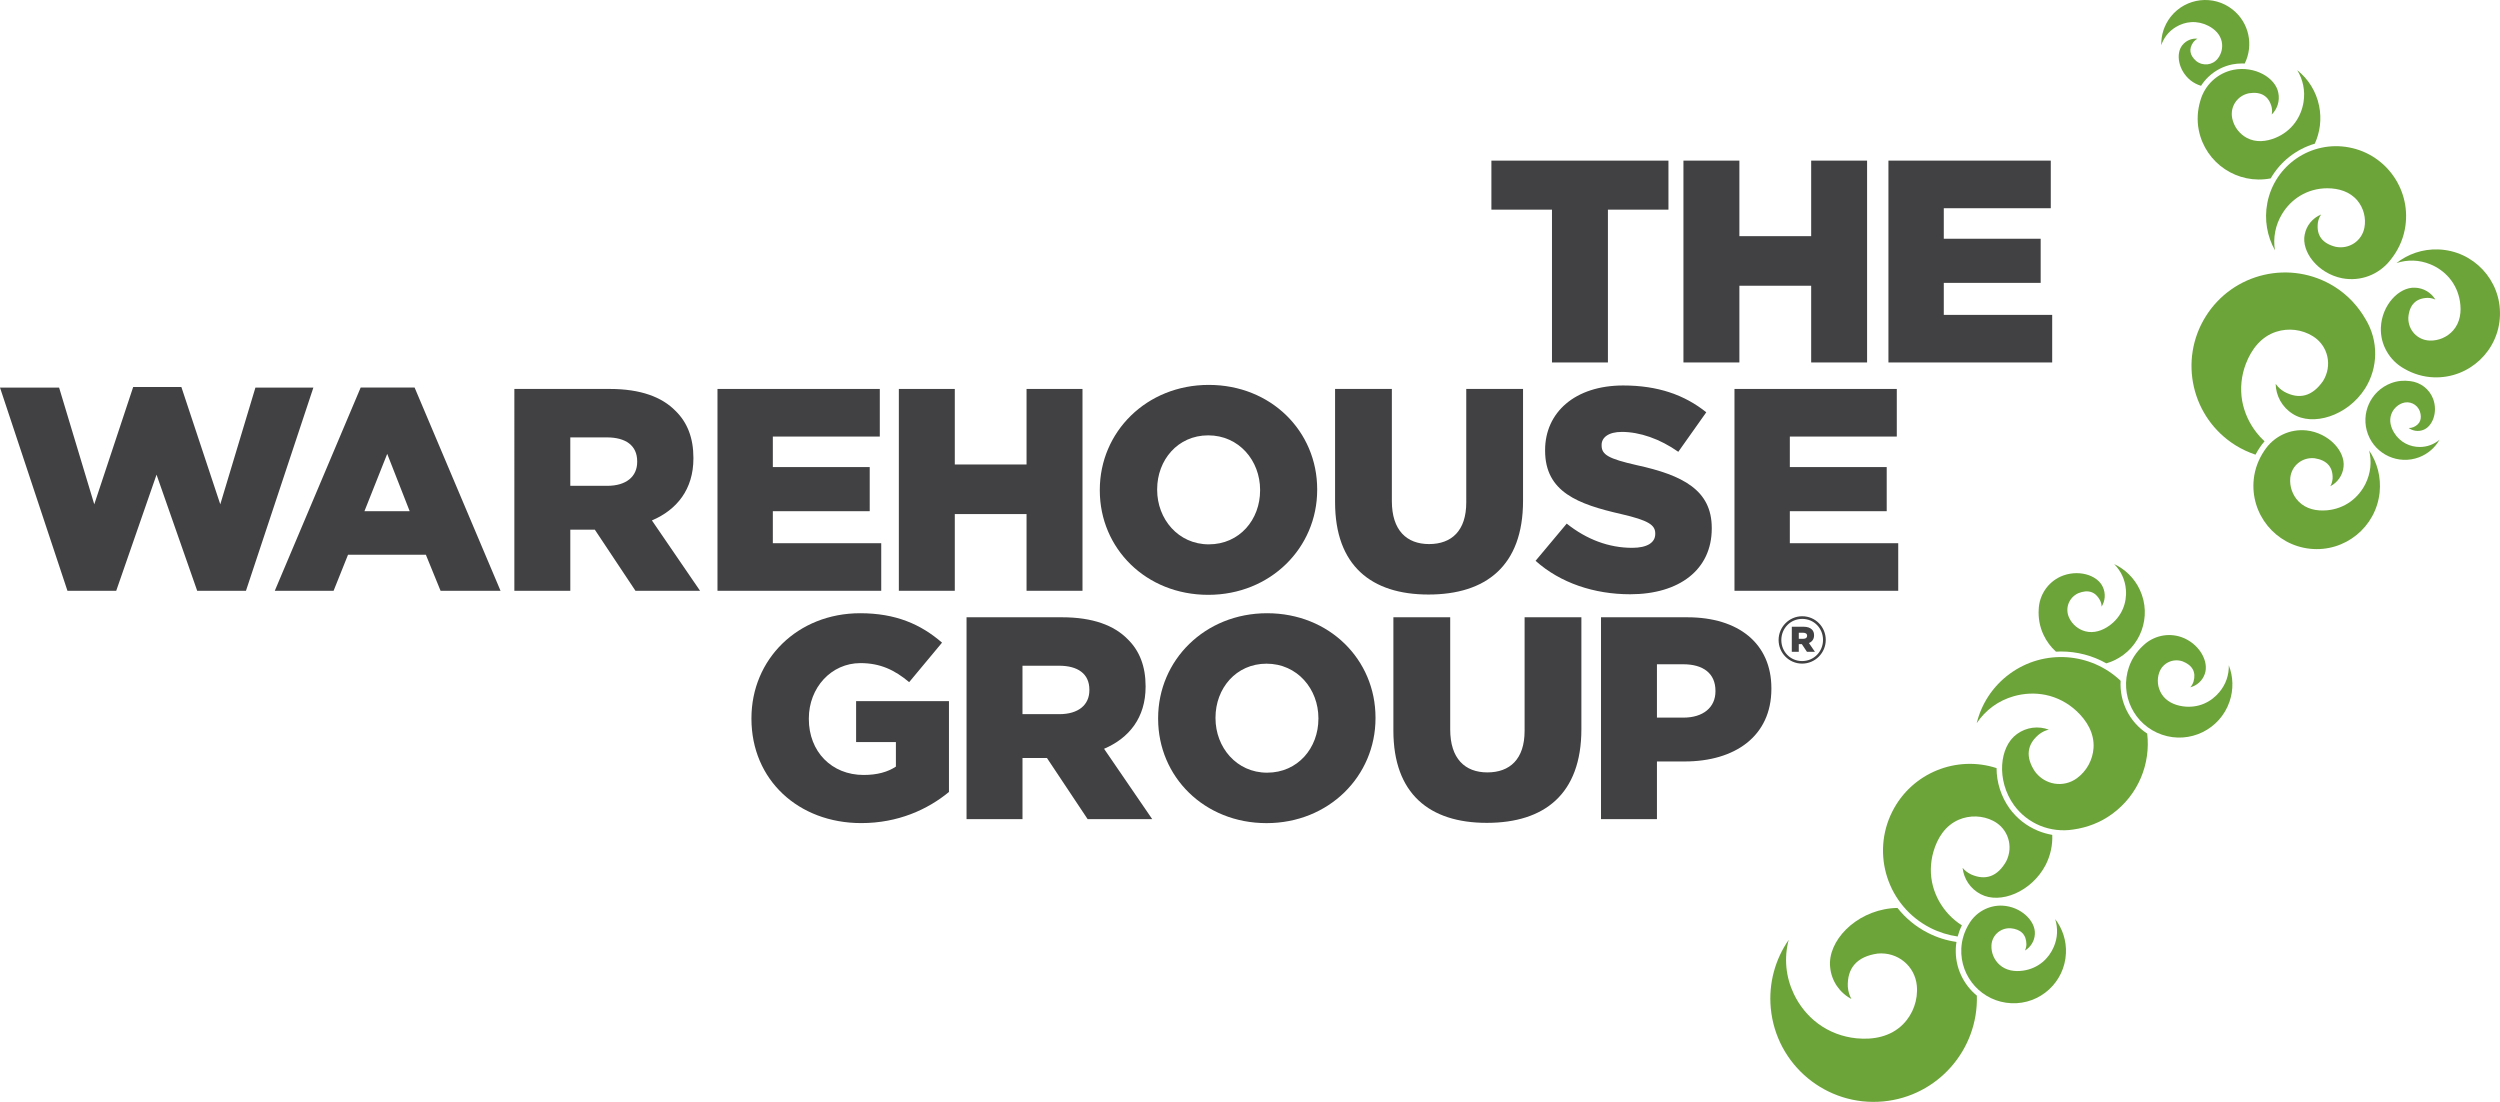
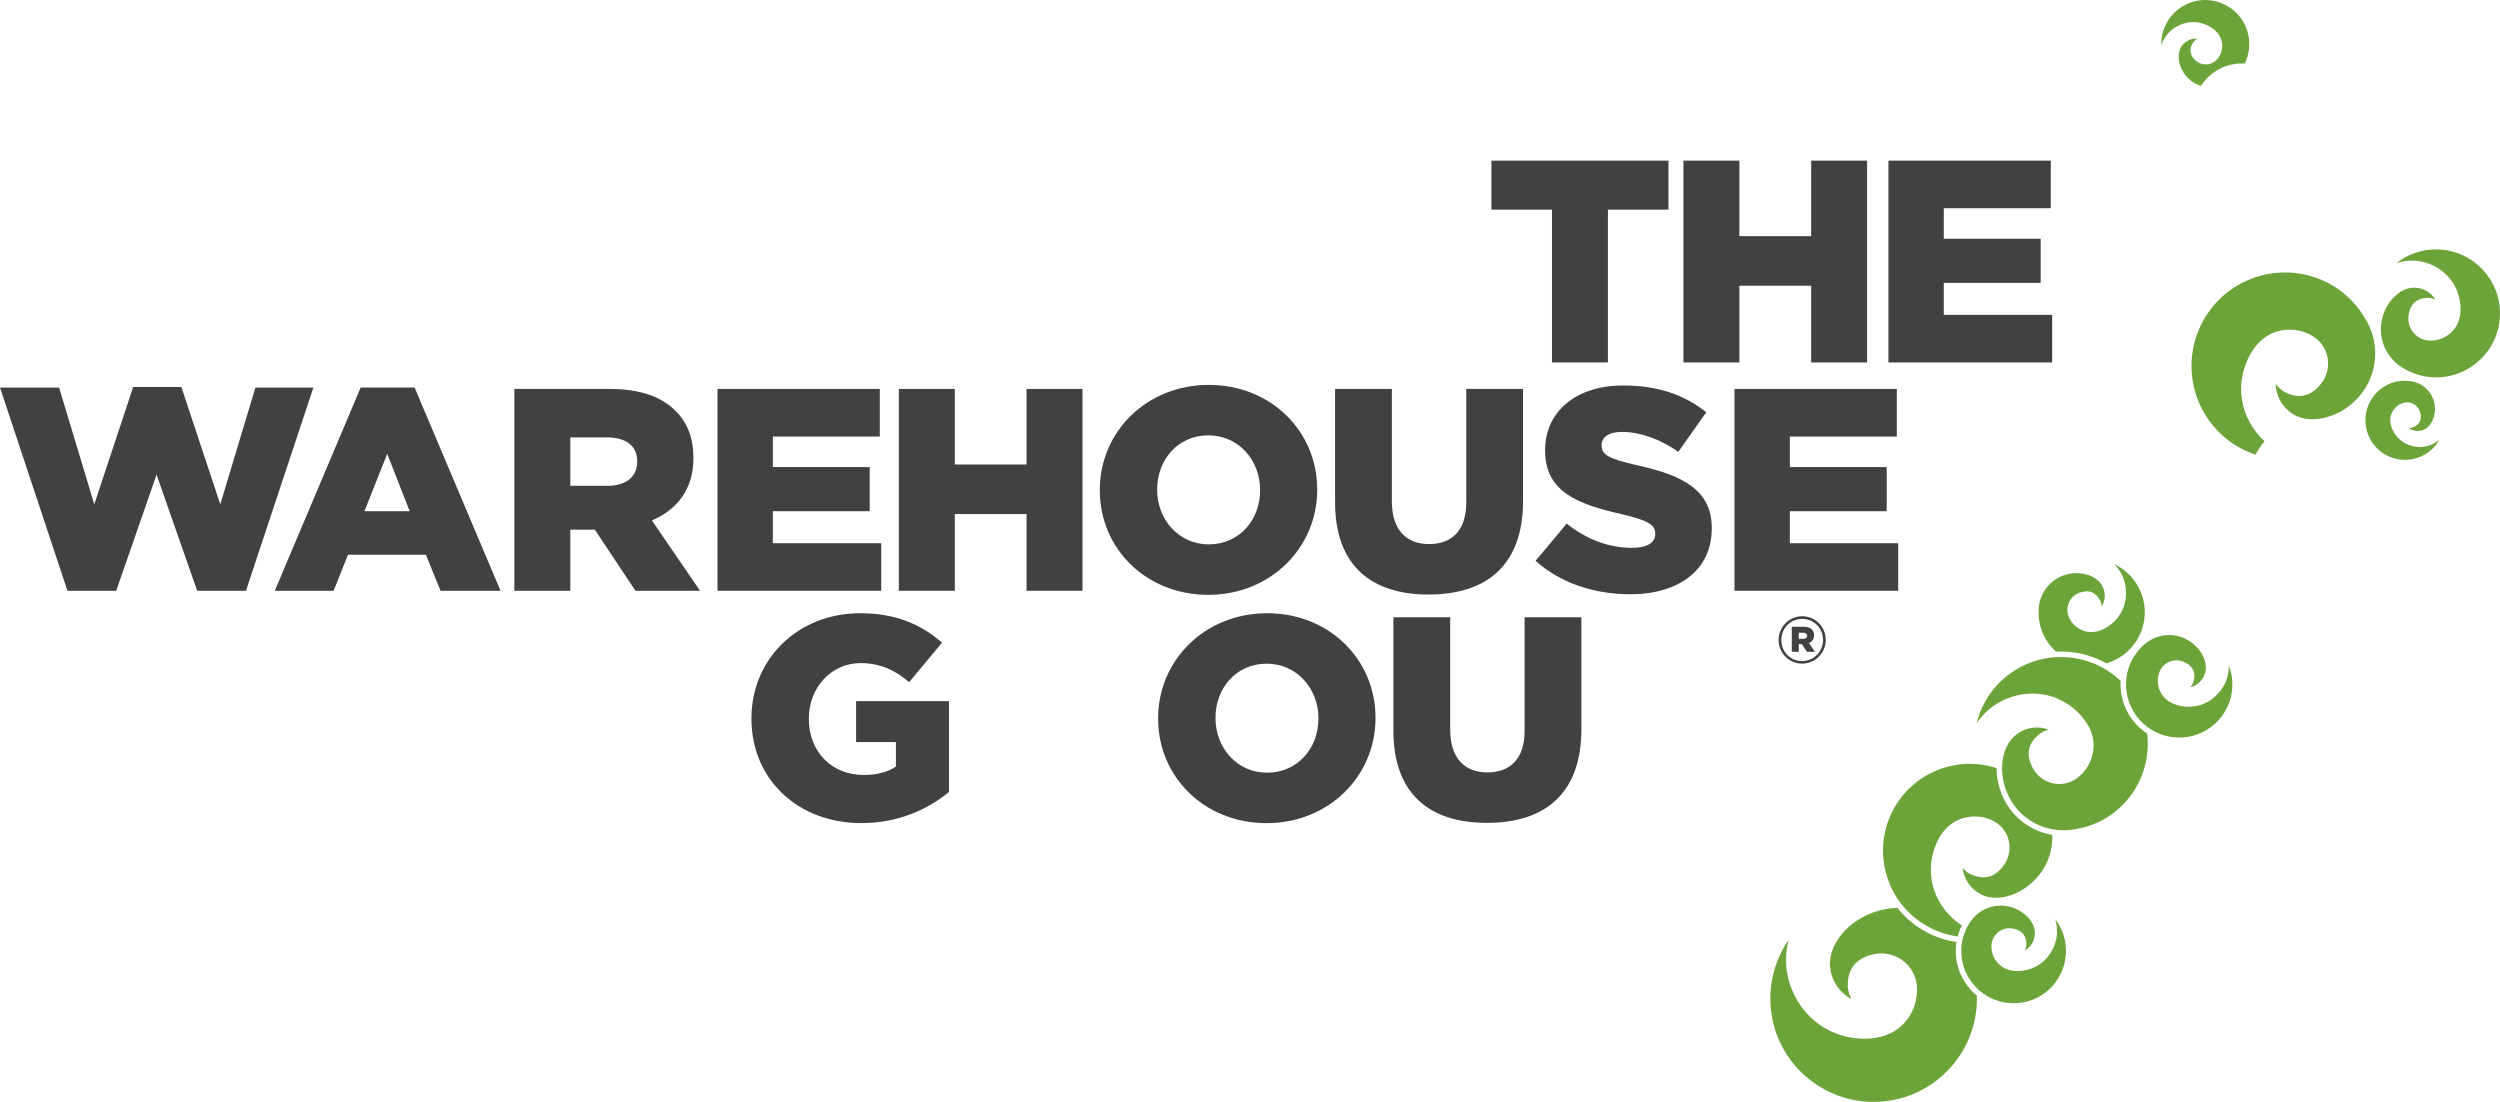
<svg xmlns="http://www.w3.org/2000/svg" id="Layer_2" data-name="Layer 2" viewBox="0 0 453.767 200">
  <defs>
    <style>
      .cls-1 {
        fill: #414042;
      }

      .cls-1, .cls-2 {
        stroke-width: 0px;
      }

      .cls-2 {
        fill: #6ca439;
      }
    </style>
  </defs>
  <g id="Layer_1-2" data-name="Layer 1">
    <g id="layer1">
      <g id="g14021">
        <path id="path13227" class="cls-1" d="M281.693,38.051h-10.993v-8.896h32.135v8.896h-10.987v27.738h-10.154l-0-27.738Z" />
        <path id="path13231" class="cls-1" d="M305.557,29.154h10.154v13.711h13.03v-13.711h10.149v36.634h-10.149v-13.924h-13.03v13.924h-10.154V29.154Z" />
        <path id="path13235" class="cls-1" d="M342.765,29.154h29.465v8.64h-19.42v5.54h17.584v8.008h-17.584v5.812h19.676v8.634h-29.721V29.154Z" />
        <path id="path13239" class="cls-1" d="M0,70.349h10.726l6.384,21.191,7.065-21.3h8.743l7.065,21.3,6.379-21.191h10.519l-12.24,36.89h-8.847l-7.381-21.087-7.321,21.087h-8.847L0,70.349Z" />
        <path id="path13243" class="cls-1" d="M65.466,70.338h9.784l15.601,36.895h-10.884l-2.669-6.542h-14.131l-2.62,6.542h-10.672l15.591-36.895ZM74.362,92.787l-4.08-10.41-4.135,10.41h8.215Z" />
        <path id="path13255" class="cls-1" d="M93.359,70.597h17.323c5.6,0,9.473,1.47,11.93,3.982,2.146,2.092,3.247,4.914,3.247,8.525v.108c0,5.595-2.985,9.315-7.534,11.249l8.738,12.769h-11.723l-7.376-11.091h-4.451v11.091h-10.154l.001-36.633ZM110.213,88.181c3.454,0,5.442-1.678,5.442-4.342v-.108c0-2.882-2.097-4.342-5.496-4.342h-6.646v8.787l6.7.005Z" />
        <path id="path13259" class="cls-1" d="M130.229,70.597h29.46v8.64h-19.415v5.54h17.584v8.008h-17.584v5.812h19.676v8.634h-29.721l0-36.634Z" />
        <path id="path13263" class="cls-1" d="M163.147,70.597h10.154v13.711h13.025v-13.711h10.154v36.634h-10.154v-13.924h-13.025v13.924h-10.154v-36.634Z" />
        <path id="path13275" class="cls-1" d="M199.622,89.02v-.108c0-10.524,8.476-19.05,19.78-19.05s19.676,8.427,19.676,18.946v.108c0,10.519-8.476,19.05-19.78,19.05s-19.676-8.427-19.676-18.946M228.717,89.02v-.108c0-5.289-3.819-9.893-9.419-9.893-5.545,0-9.266,4.5-9.266,9.789v.108c0,5.284,3.824,9.887,9.37,9.887,5.6,0,9.315-4.5,9.315-9.784" />
        <path id="path13279" class="cls-1" d="M242.325,91.166v-20.57h10.307v20.362c0,5.284,2.675,7.795,6.755,7.795s6.749-2.408,6.749-7.539v-20.619h10.307v20.308c0,11.826-6.749,17.007-17.165,17.007-10.41,0-16.952-5.284-16.952-16.745" />
        <path id="path13283" class="cls-1" d="M278.721,101.788l5.649-6.749c3.612,2.876,7.643,4.396,11.881,4.396,2.724,0,4.189-.942,4.189-2.511v-.108c0-1.52-1.204-2.359-6.177-3.508-7.795-1.781-13.815-3.977-13.815-11.51v-.108c0-6.804,5.393-11.723,14.18-11.723,6.232,0,11.097,1.678,15.073,4.865l-5.077,7.174c-3.35-2.359-7.011-3.612-10.258-3.612-2.457,0-3.661,1.045-3.661,2.353v.108c0,1.678,1.252,2.408,6.33,3.563,8.427,1.831,13.662,4.549,13.662,11.407v.108c0,7.485-5.916,11.93-14.812,11.93-6.493,0-12.665-2.037-17.165-6.068" />
        <path id="path13287" class="cls-1" d="M314.821,70.597h29.46v8.64h-19.415v5.54h17.584v8.008h-17.584v5.812h19.676v8.634h-29.721v-36.634Z" />
        <path id="path13299" class="cls-1" d="M136.393,130.463v-.108c0-10.677,8.373-19.05,19.731-19.05,6.439,0,10.988,1.988,14.861,5.339l-5.965,7.169c-2.615-2.195-5.235-3.454-8.847-3.454-5.284,0-9.364,4.445-9.364,10.045v.108c0,5.911,4.135,10.149,9.942,10.149,2.457,0,4.347-.524,5.861-1.515v-4.451h-7.223v-7.43h16.854v16.484c-3.873,3.192-9.266,5.649-15.912,5.649-11.407,0-19.938-7.844-19.938-18.941" />
-         <path id="path13303" class="cls-1" d="M175.433,112.041h17.323c5.6,0,9.473,1.47,11.93,3.982,2.146,2.092,3.247,4.914,3.247,8.525v.108c0,5.6-2.985,9.315-7.539,11.254l8.743,12.769h-11.723l-7.381-11.091h-4.445v11.091h-10.154l-0-36.638ZM192.282,129.625c3.454,0,5.447-1.678,5.447-4.342v-.108c0-2.882-2.097-4.342-5.496-4.342h-6.646v8.787l6.695.005Z" />
        <path id="path13307" class="cls-1" d="M210.208,130.463v-.108c0-10.519,8.476-19.05,19.78-19.05,11.309,0,19.676,8.427,19.676,18.946v.108c0,10.519-8.476,19.044-19.78,19.044s-19.676-8.422-19.676-18.941M239.302,130.463v-.108c0-5.289-3.819-9.893-9.419-9.893-5.545,0-9.261,4.5-9.261,9.789v.108c0,5.284,3.819,9.887,9.364,9.887,5.6,0,9.315-4.5,9.315-9.784" />
        <path id="path13311" class="cls-1" d="M252.91,132.61v-20.57h10.312v20.362c0,5.284,2.669,7.795,6.749,7.795s6.755-2.408,6.755-7.539v-20.619h10.307v20.308c0,11.826-6.755,17.007-17.165,17.007-10.416,0-16.958-5.284-16.958-16.745" />
-         <path id="path13315" class="cls-1" d="M290.592,112.042h15.7c9.261,0,15.226,4.767,15.226,12.878v.108c0,8.629-6.646,13.183-15.749,13.183h-5.022v10.47h-10.154v-36.639ZM305.561,130.253c3.606,0,5.807-1.885,5.807-4.761v-.108c0-3.143-2.201-4.816-5.861-4.816h-4.761v9.68l4.815.005Z" />
        <path id="path13319" class="cls-1" d="M322.828,116.173v-.016c0-2.331,1.89-4.304,4.287-4.304,2.402,0,4.271,1.95,4.271,4.282v.016c0,2.326-1.89,4.298-4.293,4.298-2.397,0-4.265-1.95-4.265-4.276M330.89,116.157v-.016c0-2.097-1.623-3.808-3.775-3.808-2.163,0-3.791,1.738-3.791,3.83v.016c0,2.092,1.618,3.808,3.77,3.808,2.163,0,3.797-1.738,3.797-3.83M325.224,113.755h2.119c.72,0,1.215.19,1.536.507.261.267.386.605.386,1.045v.016c0,.692-.364,1.155-.931,1.394l1.084,1.585h-1.448l-.92-1.384h-.559v1.384h-1.269l.003-4.547ZM327.322,115.945c.435,0,.681-.207.681-.534v-.016c0-.371-.272-.545-.698-.545h-.812v1.101l.829-.006Z" />
-         <path id="path13323" class="cls-2" d="M421.297,38.932c-1.487.616-2.653,1.939-2.98,3.644-.642,3.121,2.391,7.049,6.782,7.926,1.678.321,3.328.157,4.815-.397,1.563-.584,2.936-1.596,3.96-2.909,1.274-1.574,2.212-3.443,2.62-5.567,1.323-6.886-3.192-13.548-10.089-14.866-6.891-1.323-13.548,3.192-14.872,10.089-.588,3.056-.015,6.068,1.39,8.585-.185-1.101-.179-2.245.046-3.405.213-1.116.642-2.195,1.226-3.171.812-1.351,1.939-2.511,3.29-3.328,1.476-.899,3.187-1.356,4.908-1.362,2.081,0,4.156.599,5.518,2.261,1.112,1.356,1.574,3.17,1.248,4.892-.463,2.419-2.767,3.944-5.186,3.481-2.473-.599-3.568-2.114-3.258-4.407.108-.605.272-1.008.584-1.465" />
        <path id="path13327" class="cls-2" d="M437.181,77.68c.735.534,1.721.703,2.636.36,1.7-.616,2.697-3.236,1.819-5.616-.338-.899-.905-1.651-1.612-2.206-.741-.578-1.634-.942-2.577-1.045-1.133-.154-2.31-.062-3.454.375-3.715,1.401-5.595,5.551-4.194,9.261,1.401,3.721,5.545,5.595,9.261,4.194,1.645-.621,2.936-1.781,3.737-3.203-.479.414-1.035.746-1.656.981-.605.229-1.252.343-1.896.349-.888.005-1.781-.196-2.577-.605-.871-.446-1.596-1.133-2.108-1.966-.616-1.002-.937-2.184-.539-3.328.327-.937,1.062-1.694,1.994-2.048,1.302-.489,2.718.168,3.208,1.476.442,1.367.031,2.342-1.166,2.871-.321.123-.567.168-.877.154" />
-         <path id="path13331" class="cls-2" d="M422.967,88.258c1.291-.67,2.239-1.95,2.402-3.508.338-2.865-2.691-6.166-6.717-6.624-1.526-.157-3.002.108-4.303.73-1.356.642-2.517,1.656-3.345,2.925-1.024,1.509-1.727,3.263-1.934,5.208-.659,6.303,3.917,11.957,10.225,12.616,6.303.664,11.957-3.906,12.622-10.214.293-2.8-.442-5.469-1.907-7.627.25.97.332,2.005.218,3.061-.108,1.024-.409,2.026-.86,2.953-.627,1.28-1.558,2.408-2.707,3.247-1.263.926-2.762,1.465-4.32,1.602-1.868.164-3.786-.224-5.137-1.612-1.106-1.138-1.661-2.735-1.498-4.314.235-2.206,2.19-3.759,4.407-3.525,2.272.354,3.367,1.629,3.269,3.721-.062.556-.168.926-.414,1.362" />
        <path id="path13335" class="cls-2" d="M397.556,124.747c1.181-.299,2.201-1.177,2.626-2.419.823-2.277-1.035-5.556-4.244-6.689-1.22-.42-2.484-.474-3.661-.218-1.237.272-2.381.883-3.29,1.765-1.127,1.041-2.037,2.348-2.571,3.895-1.732,5.044.948,10.535,5.992,12.268,5.033,1.738,10.53-.948,12.262-5.987.767-2.233.67-4.559-.124-6.602.015.845-.108,1.705-.398,2.549-.283.817-.72,1.585-1.269,2.255-.752.926-1.721,1.678-2.827,2.152-1.204.513-2.538.675-3.835.489-1.563-.218-3.061-.899-3.906-2.288-.692-1.144-.845-2.555-.409-3.813.605-1.77,2.5-2.664,4.265-2.059,1.803.713,2.457,1.967,1.977,3.661-.154.446-.31.73-.593,1.041" />
        <path id="path13339" class="cls-2" d="M367.533,172.536c1.035-.616,1.754-1.721,1.808-3.012.139-2.38-2.522-4.963-5.872-5.142-1.269-.062-2.479.246-3.519.817-1.089.593-1.999,1.493-2.615,2.576-.774,1.302-1.269,2.784-1.345,4.396-.235,5.246,3.824,9.686,9.07,9.92,5.24.239,9.686-3.819,9.92-9.065.108-2.321-.638-4.489-1.95-6.205.25.795.371,1.645.332,2.522-.031.856-.239,1.694-.567,2.479-.452,1.089-1.166,2.07-2.075,2.822-.996.823-2.212,1.345-3.486,1.53-1.541.229-3.138.005-4.325-1.079-.97-.883-1.509-2.174-1.448-3.486.077-1.836,1.623-3.214,3.465-3.127,1.896.175,2.86,1.177,2.882,2.909-.015.457-.093.774-.272,1.144" />
        <path id="path13343" class="cls-2" d="M442.043,54.382c-.763-1.258-2.135-2.114-3.715-2.163-2.909-.139-6.025,3.165-6.183,7.256-.062,1.558.332,3.023,1.052,4.287.746,1.323,1.852,2.424,3.192,3.159,1.596.926,3.421,1.504,5.393,1.569,6.412.207,11.777-4.826,11.979-11.238.207-6.412-4.821-11.777-11.232-11.979-2.844-.093-5.48.845-7.556,2.478.964-.321,2.005-.479,3.083-.446,1.035.031,2.07.267,3.034.653,1.334.539,2.544,1.394,3.476,2.495,1.024,1.204,1.683,2.68,1.928,4.238.304,1.874.062,3.835-1.241,5.3-1.067,1.198-2.637,1.879-4.244,1.825-2.25-.077-3.955-1.934-3.879-4.184.185-2.315,1.39-3.514,3.508-3.568.561.016.948.108,1.405.316" />
        <path id="path13347" class="cls-2" d="M410.175,81.215c.25-.392.545-.763.855-1.112-.545-.5-1.041-1.045-1.493-1.629-1.291-1.661-2.19-3.622-2.566-5.698-.403-2.272-.154-4.614.675-6.766.998-2.593,2.746-4.892,5.469-5.785,2.228-.73,4.707-.435,6.695.806,2.789,1.738,3.574,5.344,1.836,8.127-1.939,2.795-4.342,3.421-7.06,1.934-.698-.431-1.116-.828-1.541-1.427.046,2.147,1.144,4.238,3.1,5.458,3.584,2.31,9.936.425,13.145-4.625,1.204-1.934,1.798-4.069,1.819-6.194.031-2.217-.571-4.418-1.721-6.33-1.34-2.337-3.214-4.407-5.66-5.938-7.948-4.968-18.418-2.549-23.38,5.404-4.963,7.948-2.544,18.412,5.404,23.38,1.166.724,2.386,1.291,3.639,1.705.229-.446.491-.883.784-1.313" />
-         <path id="path13351" class="cls-2" d="M420.147,26.082c.948-2.07,1.274-4.445.791-6.847-.539-2.675-1.999-4.93-3.977-6.499.513.828.888,1.76,1.089,2.773.201.974.213,1.994.062,2.98-.207,1.367-.741,2.68-1.558,3.791-.899,1.22-2.13,2.163-3.53,2.735-1.689.696-3.574.899-5.23.005-1.351-.73-2.332-2.048-2.636-3.557-.425-2.114.931-4.113,3.05-4.538,2.206-.343,3.59.524,4.107,2.49.108.524.108.905.015,1.377,1.002-.991,1.504-2.457,1.198-3.944-.513-2.751-4.282-4.924-8.133-4.178-1.465.295-2.751.981-3.775,1.928-1.073.991-1.852,2.266-2.244,3.677-.506,1.694-.649,3.525-.278,5.382,1.22,5.998,7.043,9.887,13.047,8.721,1.754-3.04,4.625-5.306,8.002-6.297" />
        <path id="path13355" class="cls-2" d="M400.936,13.86c1.187-1.101,2.658-1.852,4.254-2.174.584-.108,1.166-.168,1.754-.168.164,0,.327.005.485.016,1.64-3.301.817-7.408-2.184-9.794-3.454-2.751-8.482-2.174-11.227,1.275-1.215,1.536-1.781,3.377-1.732,5.191.218-.664.556-1.302,1.019-1.885.446-.556.998-1.035,1.612-1.405.845-.517,1.808-.834,2.8-.899,1.084-.062,2.168.179,3.132.681,1.155.605,2.135,1.541,2.413,2.865.224,1.084-.046,2.223-.735,3.089-.964,1.209-2.691,1.39-3.906.425-1.204-1.056-1.367-2.217-.523-3.405.239-.304.446-.479.746-.649-1.002-.093-2.037.31-2.718,1.161-1.269,1.552-.73,4.625,1.465,6.395.584.468,1.237.795,1.912.996.403-.627.877-1.204,1.433-1.716" />
        <path id="path13359" class="cls-2" d="M373.158,118.28c.3-.016.605-.031.909-.031,2.925,0,5.753.746,8.242,2.152.474-.139.942-.304,1.401-.524,4.837-2.245,6.935-7.986,4.685-12.818-.998-2.146-2.675-3.748-4.663-4.674.599.593,1.101,1.302,1.482,2.114.364.79.578,1.64.649,2.5.108,1.194-.077,2.408-.545,3.508-.513,1.215-1.362,2.255-2.424,3.023-1.274.92-2.827,1.47-4.401,1.056-1.286-.343-2.375-1.258-2.936-2.468-.791-1.694-.046-3.65,1.645-4.44,1.792-.73,3.132-.283,3.966,1.269.196.42.278.741.289,1.161.649-1.041.774-2.37.218-3.568-.987-2.212-4.603-3.28-7.697-1.874-1.172.545-2.119,1.384-2.789,2.386-.703,1.052-1.101,2.282-1.149,3.552-.093,1.53.164,3.1.855,4.587.561,1.209,1.34,2.239,2.266,3.083" />
        <path id="path13363" class="cls-2" d="M384.91,123.569c-5.415-5.137-13.896-5.834-20.134-1.269-3.11,2.283-5.142,5.486-5.992,8.967.763-1.149,1.738-2.184,2.914-3.051,1.144-.834,2.435-1.454,3.791-1.841,1.879-.539,3.884-.638,5.796-.246,2.103.431,4.037,1.459,5.605,2.914,1.89,1.754,3.269,4.053,3.1,6.711-.139,2.168-1.248,4.206-3.002,5.491-2.462,1.803-5.84,1.241-7.643-1.22-1.743-2.637-1.455-4.924.769-6.749.616-.452,1.095-.686,1.765-.839-1.869-.703-4.048-.474-5.78.79-3.219,2.293-3.786,8.416-.539,12.927,1.248,1.705,2.887,2.947,4.707,3.704,1.907.784,4.009,1.03,6.052.703,2.478-.349,4.914-1.252,7.076-2.838,4.745-3.476,6.978-9.114,6.335-14.572-3.209-2.086-5.055-5.774-4.821-9.582" />
        <path id="path13367" class="cls-2" d="M356.09,167.957c-.883-.561-1.694-1.241-2.408-2.005-1.323-1.433-2.315-3.176-2.827-5.061-.561-2.07-.517-4.254.077-6.314.713-2.473,2.146-4.739,4.587-5.791,1.999-.856,4.314-.784,6.254.201,2.718,1.384,3.742,4.647,2.359,7.365-1.569,2.74-3.737,3.519-6.368,2.364-.681-.343-1.106-.676-1.541-1.198.218,1.983,1.401,3.819,3.307,4.794,3.503,1.847,9.223-.414,11.777-5.338.888-1.749,1.263-3.612,1.192-5.436-.888-.157-1.765-.403-2.609-.752-2.048-.845-3.819-2.239-5.137-4.036-1.536-2.141-2.375-4.777-2.364-7.332-7.245-2.364-15.335.828-18.897,7.833-3.944,7.746-.855,17.23,6.891,21.174,1.596.806,3.263,1.319,4.946,1.558.185-.692.435-1.367.767-2.026" />
        <path id="path13371" class="cls-2" d="M354.988,172.128c.015-.392.062-.778.124-1.16-1.798-.256-3.535-.801-5.186-1.645-2.217-1.127-4.069-2.686-5.518-4.522-.381.006-.763.016-1.144.062-6.581.67-11.587,6.009-11.08,10.688.239,2.544,1.754,4.658,3.857,5.769-.388-.713-.567-1.33-.653-2.233-.124-3.416,1.689-5.48,5.409-6.009,3.612-.338,6.782,2.223,7.12,5.834.239,2.582-.692,5.181-2.517,7.011-2.233,2.244-5.371,2.838-8.422,2.538-2.533-.246-4.973-1.16-7.022-2.691-1.858-1.39-3.356-3.252-4.358-5.35-.724-1.515-1.194-3.159-1.351-4.832-.164-1.727-.011-3.416.414-5.001-2.43,3.503-3.677,7.839-3.252,12.409.97,10.312,10.105,17.884,20.417,16.92,9.898-.931,17.274-9.402,16.985-19.202-2.457-2.032-3.977-5.153-3.819-8.58" />
      </g>
    </g>
  </g>
</svg>